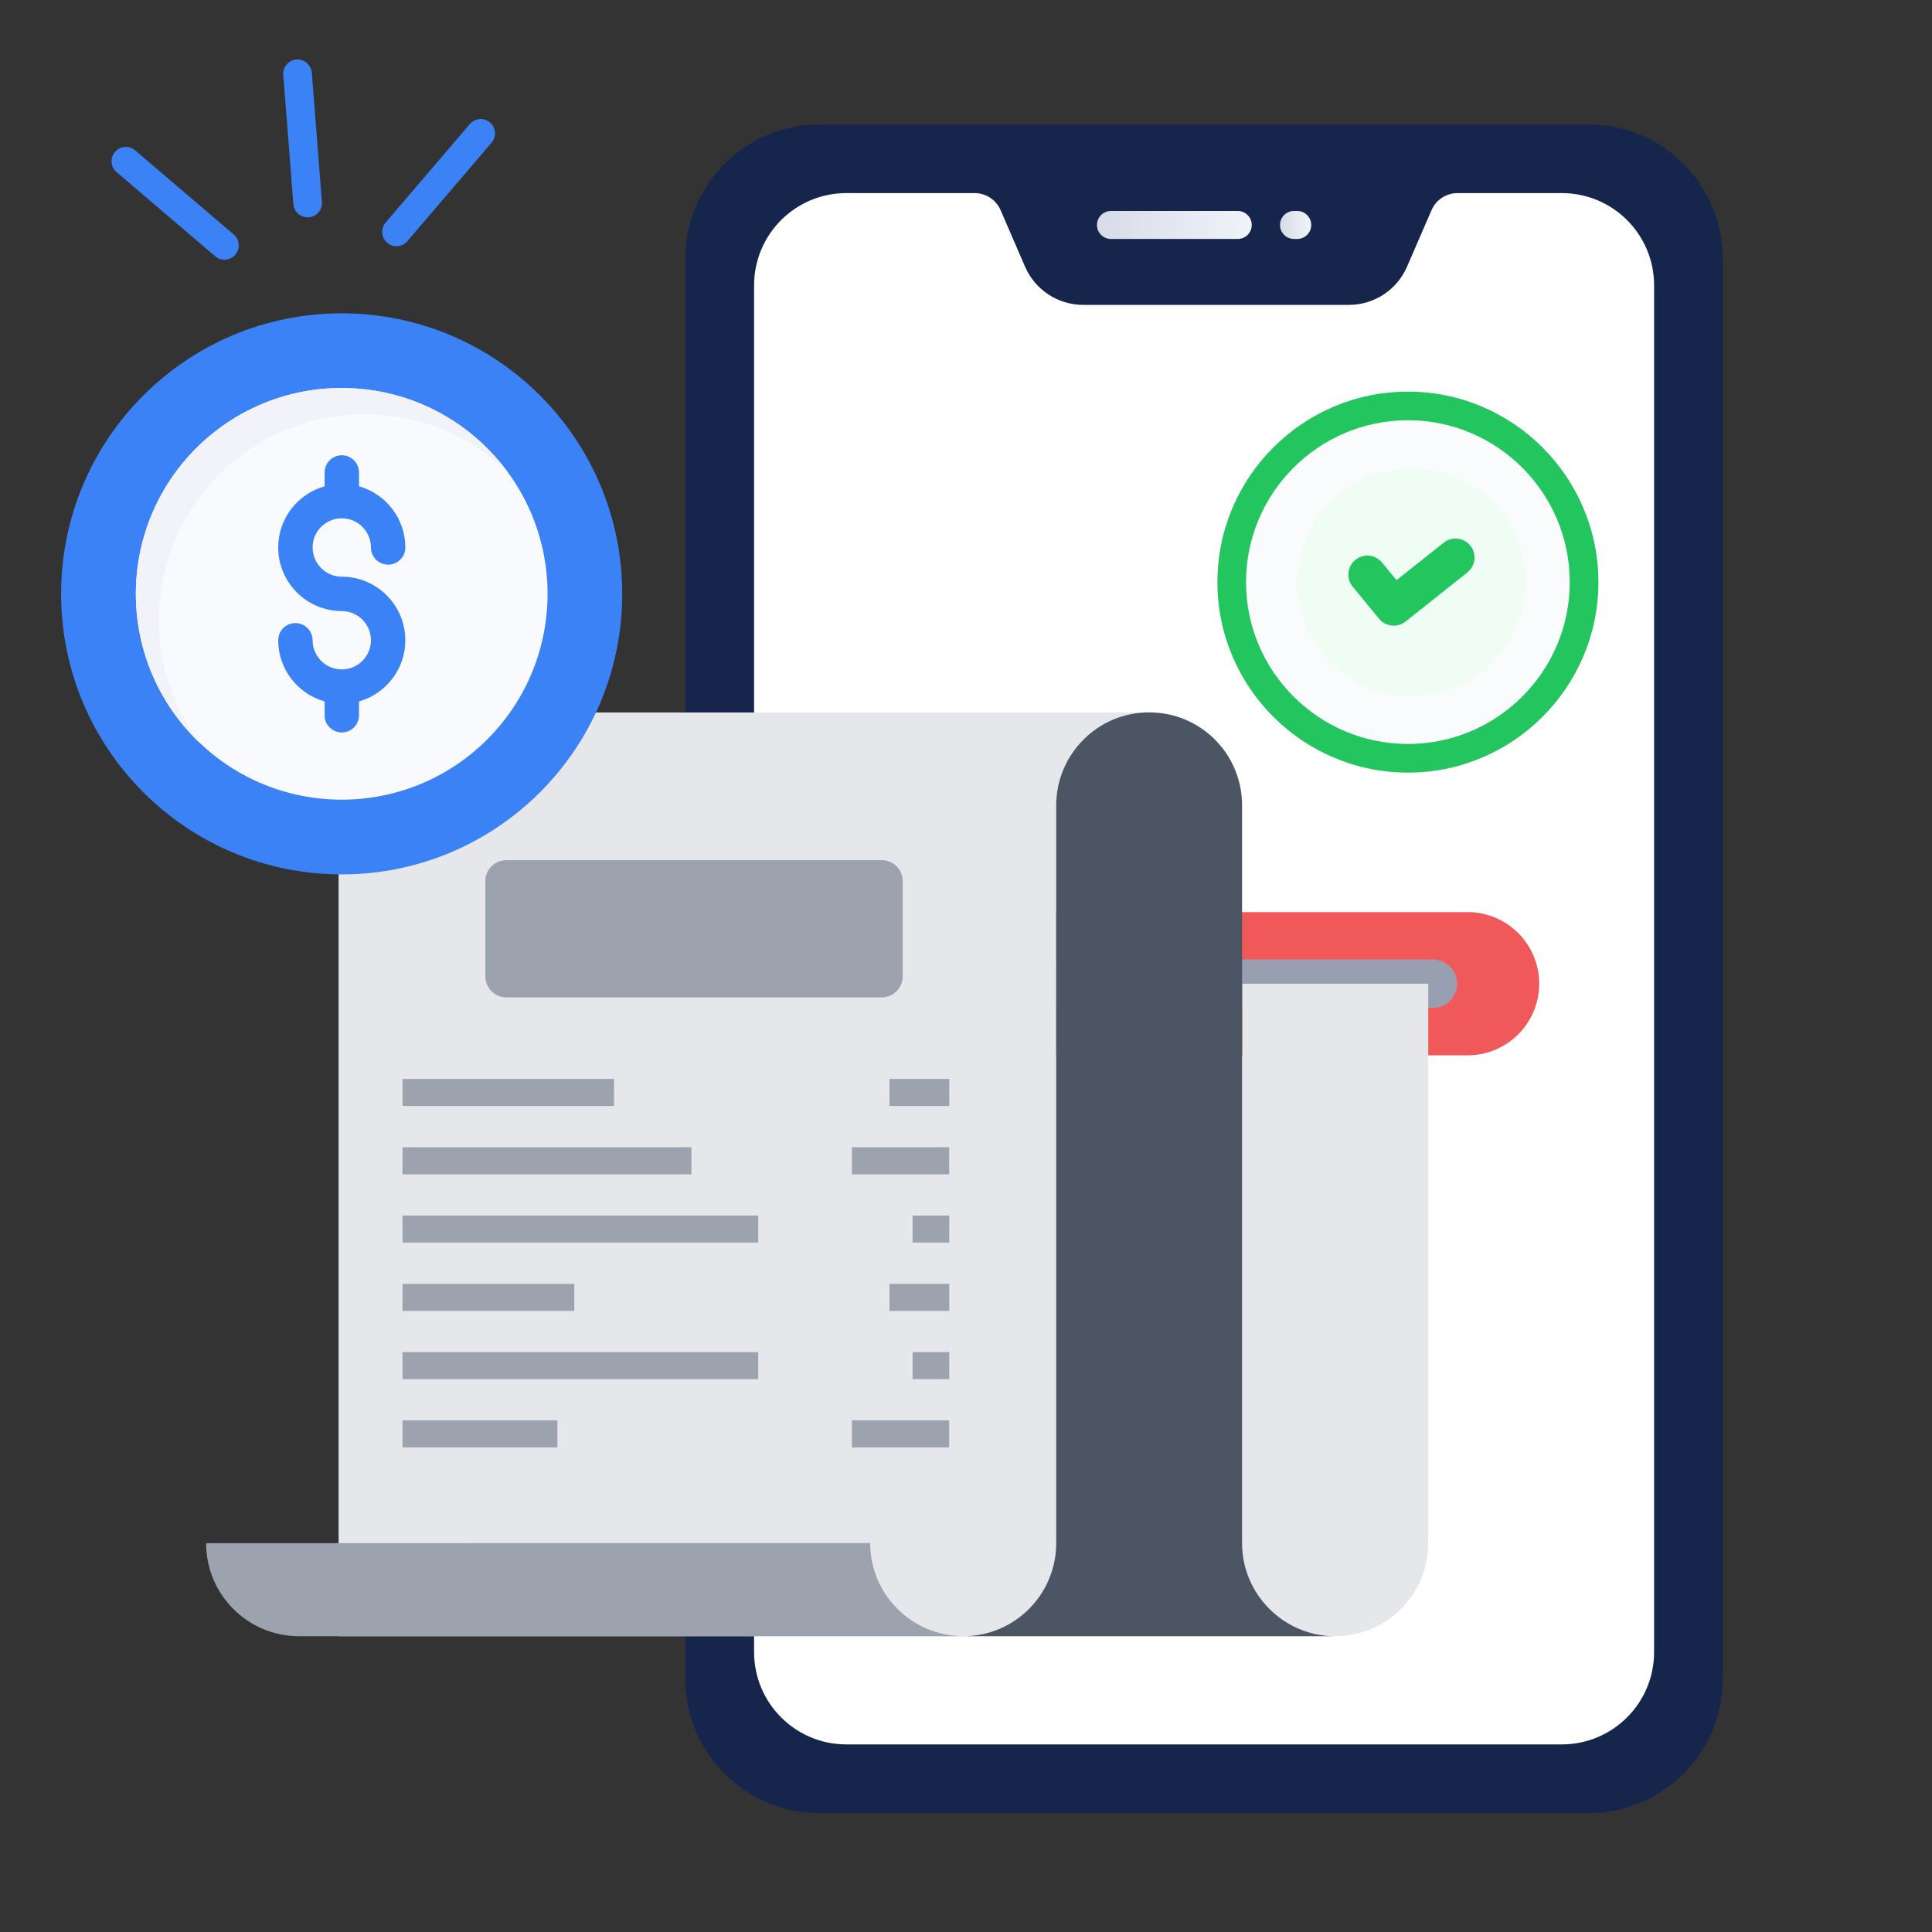
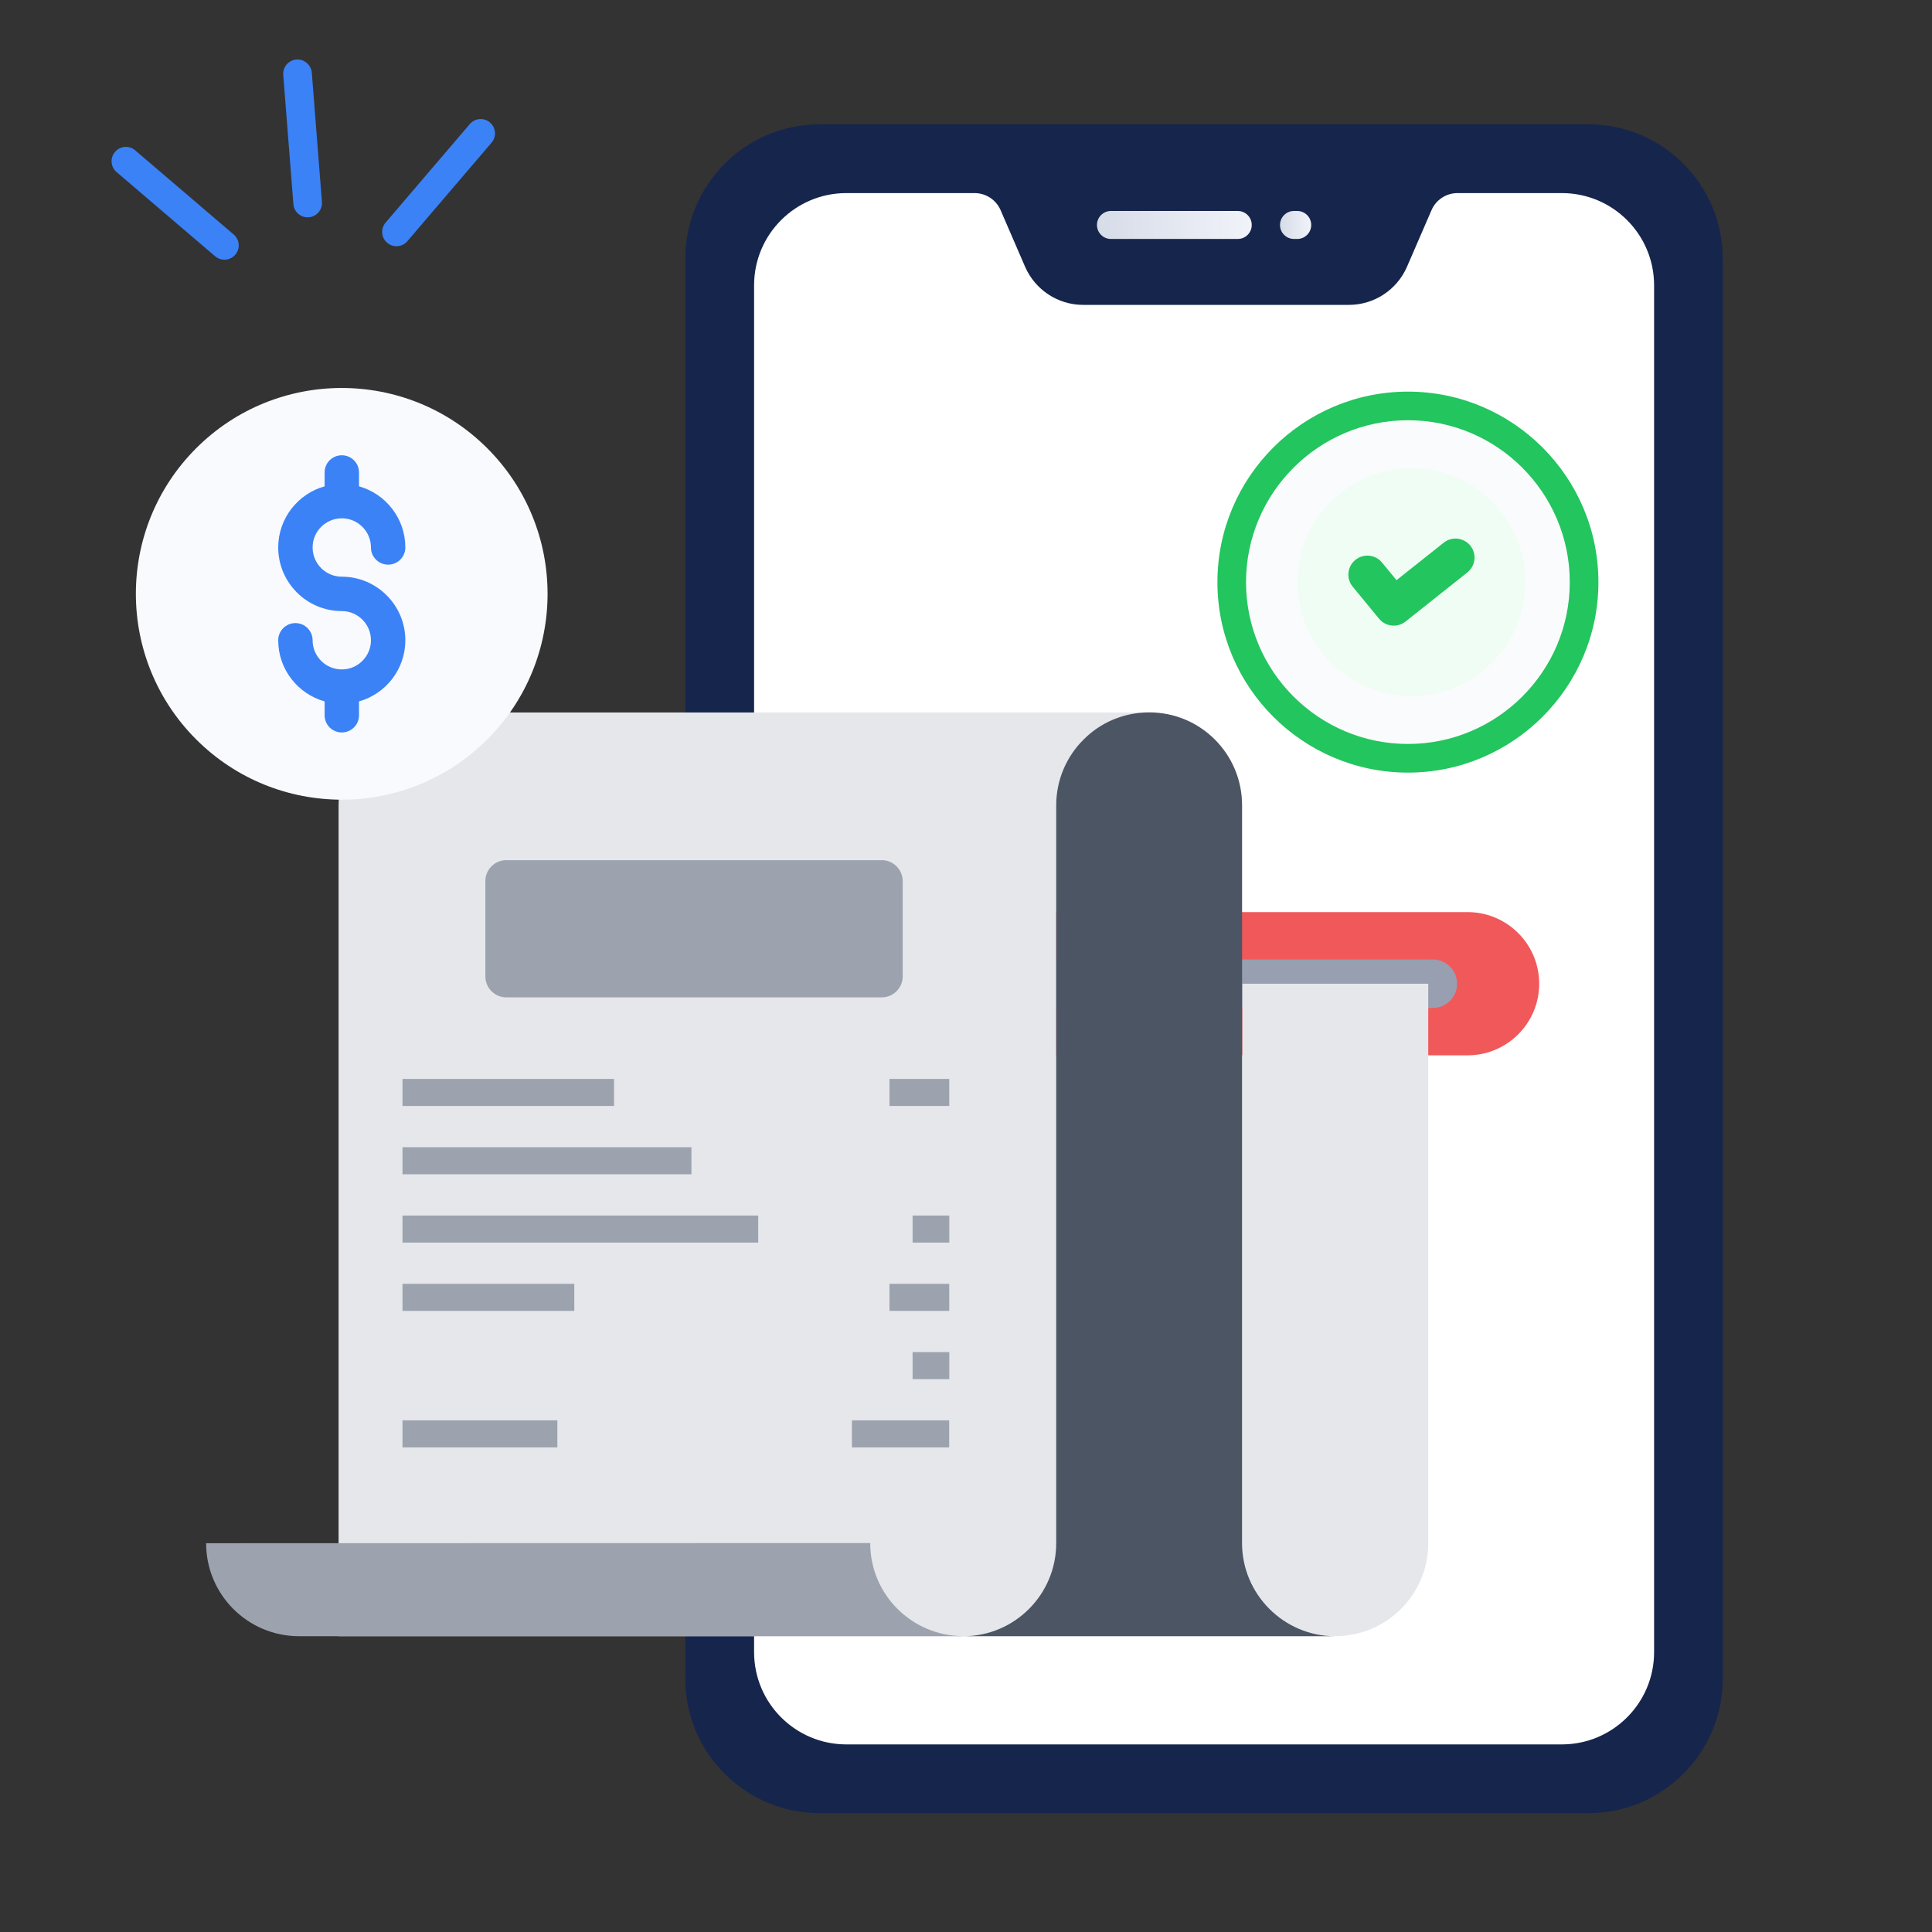
<svg xmlns="http://www.w3.org/2000/svg" width="51" height="51" viewBox="0 0 51 51" fill="none">
  <rect x="0" y="0" width="51" height="51" fill="#333333" stroke="none" />
  <path d="M45.477 6.832V44.314C45.477 46.274 43.888 47.863 41.928 47.863H21.64C19.679 47.863 18.09 46.274 18.09 44.314V6.832C18.09 4.872 19.679 3.282 21.64 3.282H41.928C43.888 3.282 45.477 4.872 45.477 6.832Z" fill="#16254C" />
  <path d="M43.664 7.532V43.612C43.664 44.957 42.573 46.048 41.228 46.048H22.342C20.997 46.048 19.906 44.957 19.906 43.612V7.532C19.906 6.187 20.997 5.097 22.342 5.097H25.725C26.024 5.097 26.295 5.274 26.414 5.549L27.06 7.042C27.325 7.652 27.928 8.048 28.592 8.048H35.609C36.274 8.048 36.876 7.652 37.141 7.042L37.788 5.549C37.906 5.274 38.177 5.097 38.476 5.097H41.228C42.573 5.097 43.664 6.187 43.664 7.532Z" fill="white" />
  <path d="M40.631 25.968C40.631 27.012 39.784 27.858 38.74 27.858H24.082C23.038 27.858 22.191 27.012 22.191 25.968C22.191 24.924 23.038 24.077 24.082 24.077H38.74C39.784 24.077 40.631 24.924 40.631 25.968Z" fill="#F1585A" />
  <path d="M38.464 25.968C38.464 26.322 38.178 26.608 37.824 26.608H25.003C24.649 26.608 24.363 26.322 24.363 25.968C24.363 25.615 24.649 25.329 25.003 25.329H37.824C38.178 25.329 38.464 25.615 38.464 25.968Z" fill="#989FB0" />
  <path d="M37.702 40.735V25.968H32.793V40.735C32.793 42.091 33.892 43.19 35.247 43.19C36.603 43.19 37.702 42.091 37.702 40.735ZM30.337 18.807C29.661 18.807 29.044 19.079 28.602 19.526C28.155 19.968 27.883 20.585 27.883 21.261V40.736C27.883 42.092 26.784 43.191 25.428 43.191H8.938V21.261C8.938 19.906 10.037 18.807 11.392 18.807H30.337Z" fill="#E5E7EB" />
  <path d="M35.244 43.192H25.426C26.783 43.192 27.881 42.09 27.881 40.736V21.26C27.881 20.585 28.155 19.968 28.601 19.525C29.041 19.078 29.658 18.805 30.336 18.805C31.694 18.805 32.788 19.902 32.788 21.26V40.736C32.788 42.087 33.893 43.192 35.244 43.192Z" fill="#4B5563" />
  <path d="M22.971 40.733C22.971 42.091 24.073 43.189 25.427 43.189V43.192H7.897C6.539 43.192 5.441 42.094 5.441 40.737L22.971 40.733Z" fill="#9CA3AF" />
-   <path d="M9.019 23.082C13.109 23.082 16.425 19.767 16.425 15.677C16.425 11.586 13.109 8.271 9.019 8.271C4.929 8.271 1.613 11.586 1.613 15.677C1.613 19.767 4.929 23.082 9.019 23.082Z" fill="#3B82F6" />
  <path d="M12.863 19.518C14.985 17.396 14.985 13.956 12.863 11.833C10.741 9.711 7.3 9.711 5.178 11.833C3.056 13.956 3.056 17.396 5.178 19.518C7.3 21.64 10.741 21.64 12.863 19.518Z" fill="#F9FAFD" />
-   <path d="M13.383 12.439C12.406 11.508 11.086 10.934 9.629 10.934C6.626 10.934 4.195 13.365 4.195 16.368C4.195 17.577 4.589 18.694 5.257 19.597C4.226 18.608 3.586 17.217 3.586 15.677C3.586 12.674 6.017 10.242 9.017 10.242C10.806 10.242 12.392 11.105 13.383 12.439Z" fill="#F1F3F9" />
  <path d="M10.7 16.902C10.7 17.668 10.18 18.319 9.477 18.515V18.881C9.477 19.133 9.272 19.335 9.023 19.335C8.772 19.335 8.569 19.133 8.569 18.881V18.515C7.864 18.319 7.344 17.668 7.344 16.902C7.344 16.651 7.547 16.448 7.798 16.448C8.049 16.448 8.252 16.651 8.252 16.902C8.252 17.326 8.597 17.671 9.023 17.671C9.447 17.671 9.792 17.326 9.792 16.902C9.792 16.476 9.447 16.131 9.023 16.131C8.097 16.131 7.344 15.377 7.344 14.451C7.344 13.685 7.864 13.034 8.569 12.838V12.472C8.569 12.22 8.772 12.018 9.023 12.018C9.272 12.018 9.477 12.22 9.477 12.472V12.838C10.18 13.034 10.7 13.685 10.7 14.451C10.7 14.702 10.497 14.905 10.246 14.905C9.995 14.905 9.792 14.702 9.792 14.451C9.792 14.027 9.447 13.682 9.023 13.682C8.597 13.682 8.252 14.027 8.252 14.451C8.252 14.877 8.597 15.223 9.023 15.223C9.946 15.223 10.7 15.976 10.7 16.902Z" fill="#3B82F6" />
  <path d="M23.829 23.26V25.774C23.829 26.08 23.581 26.328 23.275 26.328H13.366C13.06 26.328 12.812 26.08 12.812 25.774V23.26C12.812 22.954 13.06 22.706 13.366 22.706H23.275C23.581 22.706 23.829 22.954 23.829 23.26Z" fill="#9CA3AF" />
  <path d="M16.209 28.481H10.625V29.195H16.209V28.481Z" fill="#9CA3AF" />
  <path d="M18.252 30.284H10.625V30.998H18.252V30.284Z" fill="#9CA3AF" />
  <path d="M20.015 32.087H10.625V32.801H20.015V32.087Z" fill="#9CA3AF" />
  <path d="M15.16 33.89H10.625V34.604H15.16V33.89Z" fill="#9CA3AF" />
-   <path d="M20.015 35.692H10.625V36.406H20.015V35.692Z" fill="#9CA3AF" />
  <path d="M14.713 37.494H10.625V38.208H14.713V37.494Z" fill="#9CA3AF" />
  <path d="M25.058 28.481H23.48V29.195H25.058V28.481Z" fill="#9CA3AF" />
-   <path d="M25.056 30.284H22.488V30.998H25.056V30.284Z" fill="#9CA3AF" />
  <path d="M25.059 32.087H24.09V32.801H25.059V32.087Z" fill="#9CA3AF" />
  <path d="M25.058 33.89H23.48V34.604H25.058V33.89Z" fill="#9CA3AF" />
  <path d="M25.059 35.692H24.09V36.406H25.059V35.692Z" fill="#9CA3AF" />
  <path d="M25.056 37.494H22.488V38.208H25.056V37.494Z" fill="#9CA3AF" />
  <path d="M41.817 15.368C41.817 17.937 39.737 20.017 37.168 20.017C34.599 20.017 32.516 17.937 32.516 15.368C32.516 12.799 34.599 10.716 37.168 10.716C39.737 10.716 41.817 12.799 41.817 15.368Z" fill="#FAFBFC" />
  <path d="M37.167 20.395C34.393 20.395 32.137 18.14 32.137 15.368C32.137 12.594 34.393 10.338 37.167 10.338C39.938 10.338 42.194 12.594 42.194 15.368C42.194 18.14 39.938 20.395 37.167 20.395ZM37.167 11.093C34.81 11.093 32.892 13.011 32.892 15.368C32.892 17.723 34.81 19.639 37.167 19.639C39.522 19.639 41.438 17.723 41.438 15.368C41.438 13.011 39.522 11.093 37.167 11.093Z" fill="#22C55E" />
  <path d="M40.265 15.364C40.265 17.025 38.918 18.372 37.257 18.372C35.597 18.372 34.25 17.025 34.25 15.364C34.25 13.707 35.597 12.36 37.257 12.36C38.918 12.36 40.265 13.707 40.265 15.364Z" fill="#F0FDF4" />
  <path d="M36.404 16.333L35.708 15.487C35.532 15.274 35.563 14.958 35.776 14.782C35.99 14.605 36.306 14.636 36.482 14.85L36.865 15.315L38.11 14.326C38.327 14.153 38.642 14.19 38.815 14.406C38.987 14.623 38.951 14.938 38.734 15.111L37.103 16.407C36.889 16.577 36.577 16.543 36.404 16.333Z" fill="#22C55E" />
  <path d="M33.043 5.939C33.043 6.142 32.878 6.308 32.674 6.308H29.326C29.122 6.308 28.957 6.142 28.957 5.939C28.957 5.735 29.122 5.569 29.326 5.569H32.674C32.878 5.569 33.043 5.735 33.043 5.939Z" fill="url(#paint0_linear_129_2827)" />
  <path d="M34.613 5.939C34.613 6.142 34.448 6.308 34.244 6.308H34.158C33.954 6.308 33.789 6.142 33.789 5.939C33.789 5.735 33.954 5.569 34.158 5.569H34.244C34.448 5.569 34.613 5.735 34.613 5.939Z" fill="url(#paint1_linear_129_2827)" />
  <path d="M7.745 5.389L7.477 1.978C7.461 1.77 7.616 1.588 7.824 1.572C8.027 1.554 8.214 1.711 8.231 1.919L8.498 5.33C8.515 5.538 8.359 5.719 8.151 5.736C7.946 5.753 7.761 5.598 7.745 5.389ZM5.679 6.765L3.078 4.543C2.919 4.407 2.9 4.169 3.036 4.01C3.172 3.851 3.41 3.833 3.568 3.968L6.17 6.191C6.328 6.326 6.347 6.565 6.212 6.723C6.077 6.881 5.839 6.901 5.679 6.765ZM10.221 6.409C10.062 6.273 10.043 6.035 10.179 5.876L12.402 3.275C12.538 3.116 12.776 3.098 12.934 3.233C13.093 3.369 13.112 3.607 12.976 3.766L10.753 6.367C10.618 6.525 10.38 6.545 10.221 6.409Z" fill="#3B82F6" />
  <defs>
    <linearGradient id="paint0_linear_129_2827" x1="28.957" y1="5.939" x2="33.043" y2="5.939" gradientUnits="userSpaceOnUse">
      <stop stop-color="#D6DCE8" />
      <stop offset="1" stop-color="#F1F3F9" />
    </linearGradient>
    <linearGradient id="paint1_linear_129_2827" x1="33.789" y1="5.939" x2="34.614" y2="5.939" gradientUnits="userSpaceOnUse">
      <stop stop-color="#D6DCE8" />
      <stop offset="1" stop-color="#F1F3F9" />
    </linearGradient>
  </defs>
</svg>